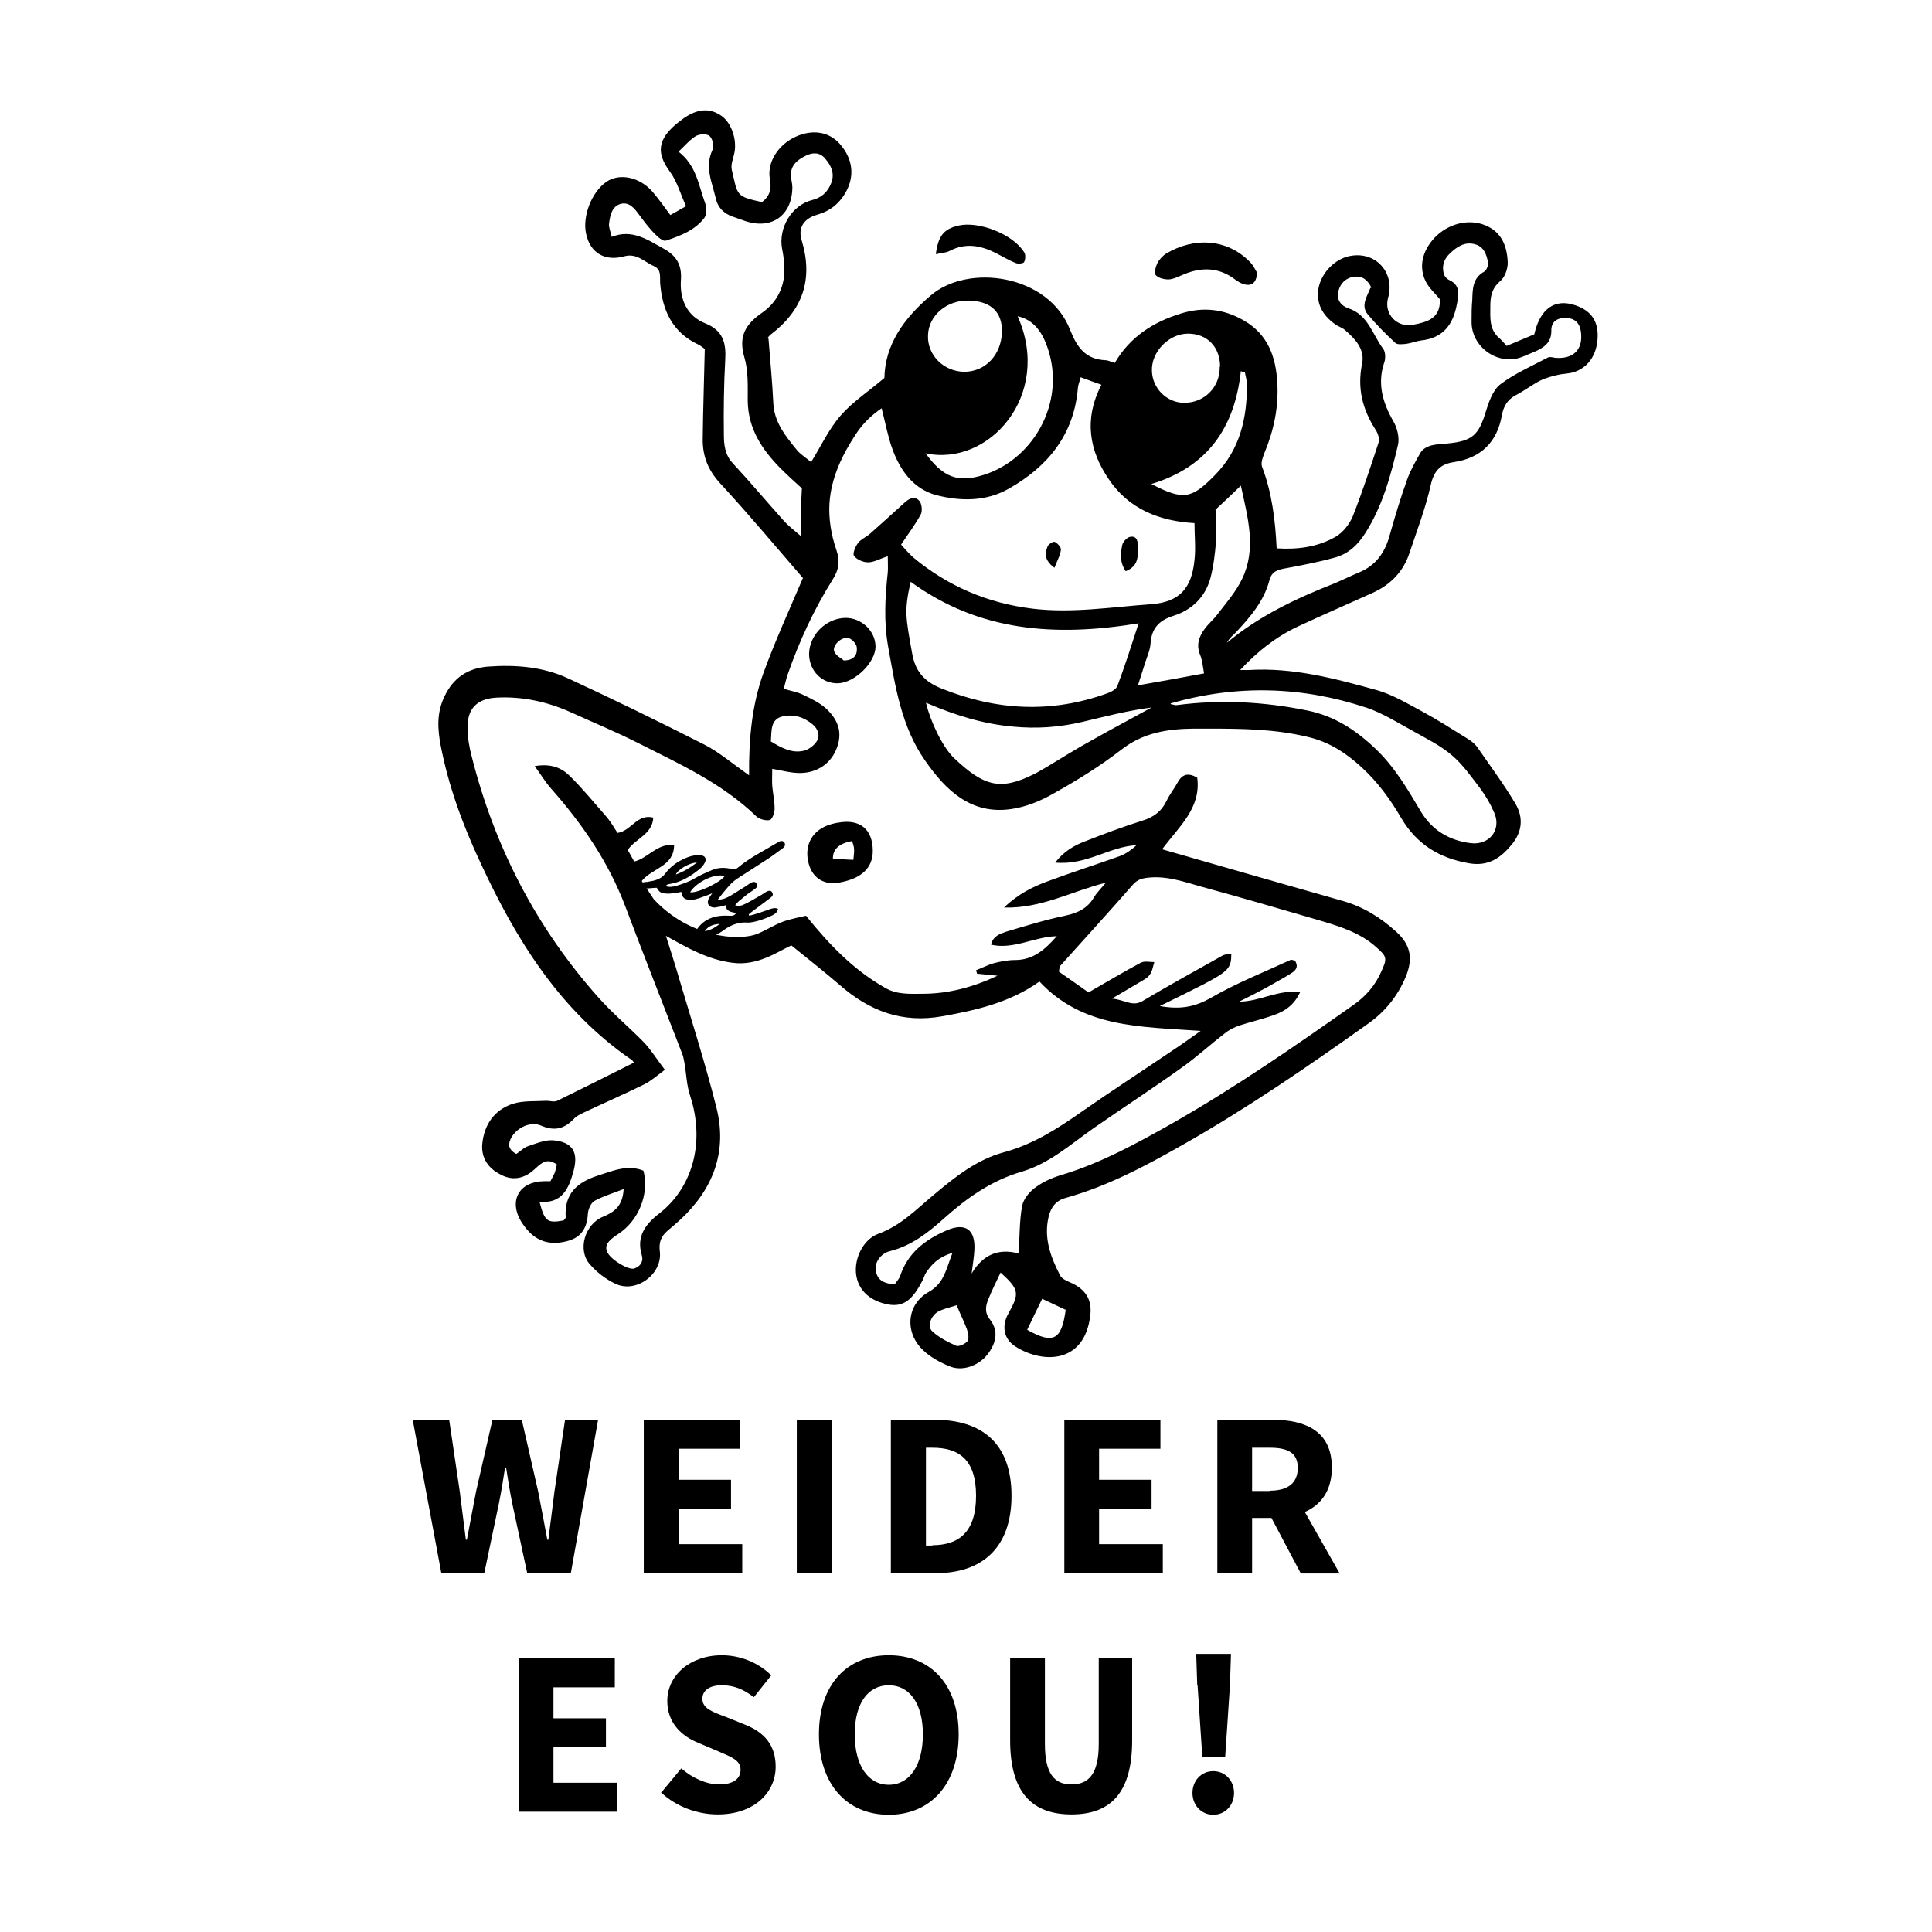
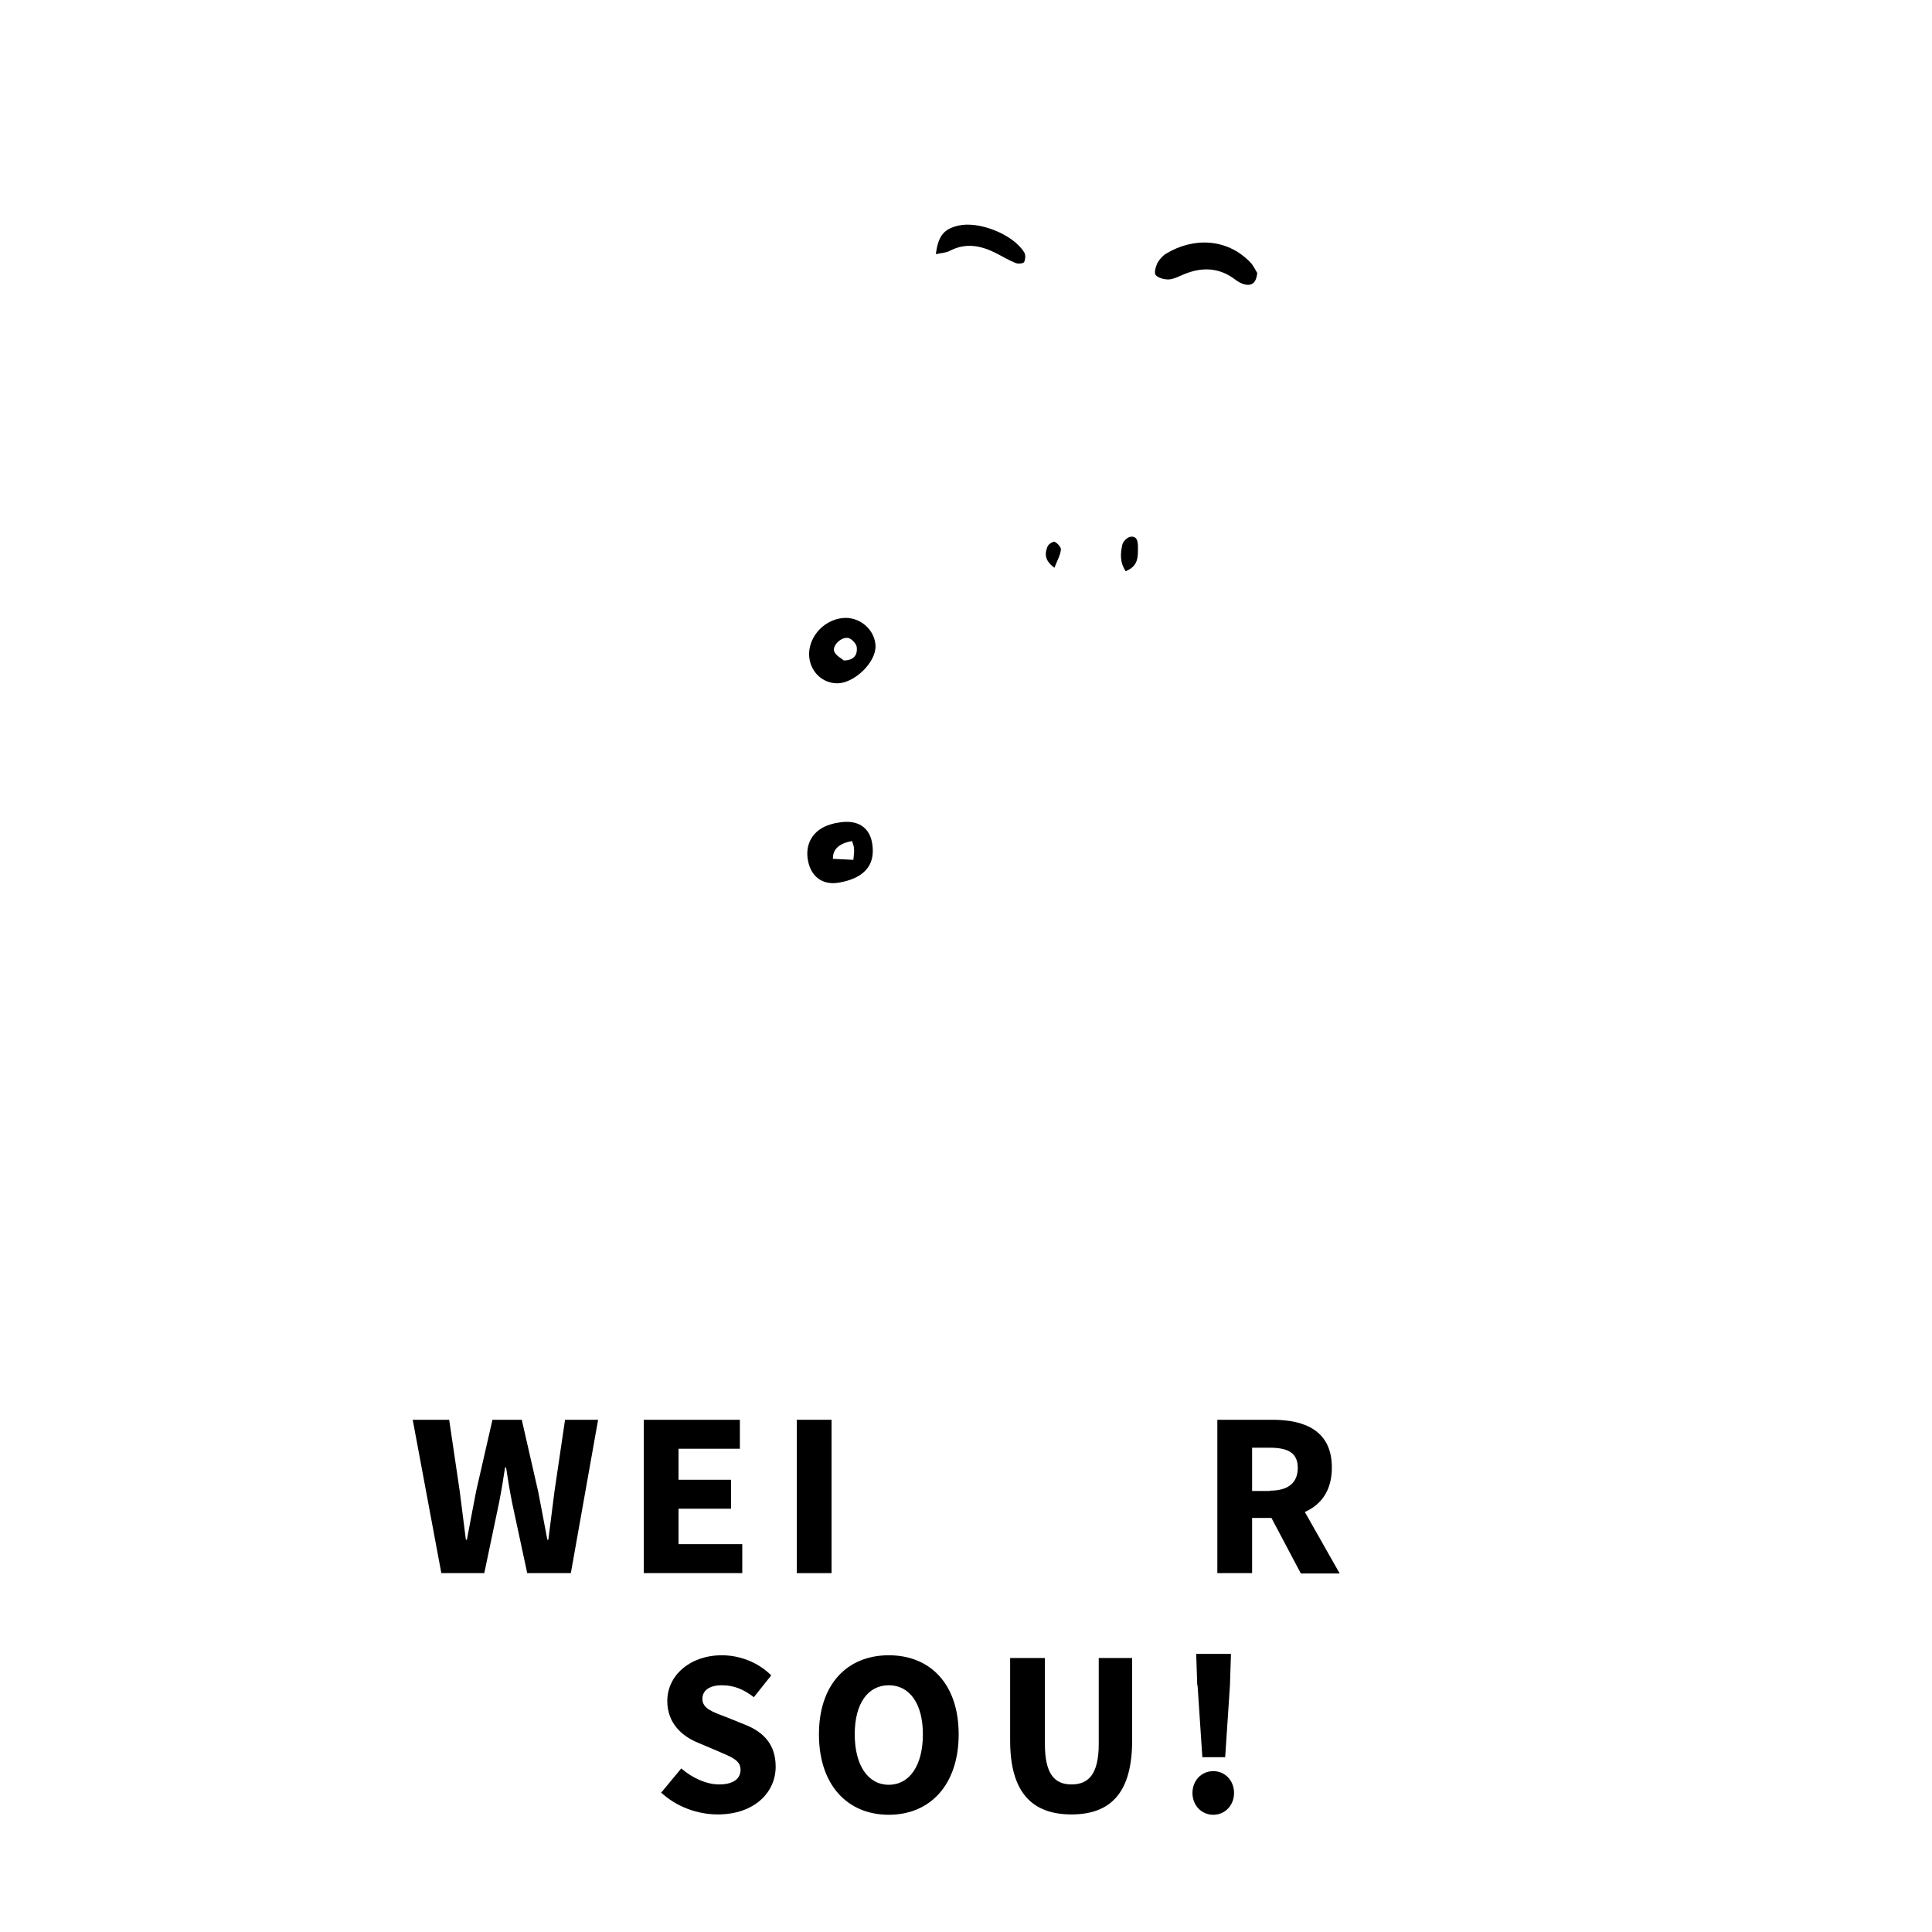
<svg xmlns="http://www.w3.org/2000/svg" id="b" viewBox="0 0 56.69 56.69">
  <defs>
    <style>.d{fill:none;}</style>
  </defs>
  <g id="c">
    <g>
-       <path d="m21.98,26.87c.1-.02.19-.05.29-.08.11-.04.23-.08.34-.12.07-.02.14-.04.22,0-.02.1-.09.15-.17.19-.21.1-.43.18-.66.21-.02,0-.04,0-.06,0-.28-.02-.52.08-.74.25-.11.08-.25.13-.37.19-.09.04-.18.04-.27,0-.12-.05-.16-.16-.09-.27.08-.11.18-.2.3-.26.19-.1.4-.12.61-.11.08,0,.16.02.22-.08-.13-.03-.3-.03-.3-.23-.08.02-.14.04-.21.05-.04,0-.08.02-.12.02-.17,0-.25-.12-.17-.27.02-.04.05-.08.1-.15-.06.02-.09.04-.12.05-.12.04-.23.09-.35.12-.06.02-.12.02-.18.02-.17,0-.23-.06-.26-.23-.06.01-.12.03-.19.04-.08,0-.17.02-.25.01-.16-.01-.2-.04-.28-.17-.1,0-.21.02-.32.02-.1,0-.15-.03-.16-.09,0-.06.03-.08.14-.1.03,0,.07,0,.1-.01.19-.03.37-.07.5-.25.14-.19.34-.33.56-.43.13-.06.27-.1.42-.1.18,0,.25.11.15.26-.04.07-.1.13-.17.18-.24.19-.49.34-.79.4-.06.01-.12.01-.17.07.11.04.2.02.29,0,.2-.06.39-.12.57-.23.15-.09.32-.16.48-.23.19-.09.4-.09.6-.04.07.02.12.01.18-.04.36-.3.77-.5,1.17-.74.01-.01.03-.02.05-.03.06-.02.11-.02.15.04.03.06.01.11-.04.15-.14.1-.28.21-.43.31-.31.2-.62.4-.93.6-.06.04-.12.09-.17.14-.14.15-.27.31-.39.47.14,0,.26-.05.38-.12.15-.09.3-.19.45-.28.05-.03.09-.07.14-.09.08-.05.14-.04.17.02s.02.11-.06.16c-.06.05-.13.09-.2.14-.09.07-.18.15-.27.22-.03.03-.06.07-.1.11.11.04.2.01.28-.03.17-.08.33-.18.49-.27.05-.03.09-.06.14-.09.09-.05.15-.04.18.02.03.06.02.1-.06.16-.19.14-.37.28-.56.42-.02.02-.05.04-.07.06,0,0,0,.02.01.02m-1.73-.67c.2.04.88-.28,1.01-.47-.25-.1-.81.15-1.01.47m.2-.87c-.21,0-.56.2-.62.35.23-.08.42-.2.62-.35m.67,1.8c-.17.01-.33.05-.44.21.17-.02.31-.11.44-.21" />
-       <path d="m22.55,9.94c.05.64.11,1.25.14,1.87.02.57.35.97.68,1.38.11.14.28.24.43.37.29-.47.52-.97.87-1.37.35-.4.81-.7,1.28-1.1.02-.97.56-1.74,1.36-2.42,1.09-.94,3.45-.63,4.09,1.01.21.53.46.86,1.03.89.09,0,.17.05.28.08.45-.77,1.13-1.2,1.94-1.45.64-.2,1.25-.14,1.84.2.72.41.95,1.08.99,1.84.04.7-.1,1.38-.37,2.03-.05.13-.12.3-.08.42.29.76.39,1.56.43,2.4.62.04,1.21-.04,1.73-.34.21-.12.4-.36.5-.59.28-.71.52-1.44.76-2.17.04-.11-.02-.29-.1-.4-.38-.6-.53-1.22-.38-1.93.08-.42-.21-.72-.51-.98-.08-.07-.2-.1-.29-.17-.36-.26-.56-.6-.48-1.06.09-.46.49-.86.93-.94.75-.14,1.32.49,1.11,1.23-.13.47.26.88.73.79.43-.08.81-.19.79-.75-.14-.17-.31-.32-.41-.51-.22-.43-.11-.9.25-1.29.4-.42,1-.57,1.49-.37.49.2.64.62.66,1.08.01.18-.08.44-.21.55-.25.21-.3.44-.3.74,0,.34-.04.68.26.94.07.06.13.13.22.23.28-.12.55-.23.81-.34.17-.76.61-1.06,1.21-.85.44.15.65.44.65.88,0,.51-.24.92-.67,1.07-.16.06-.33.05-.5.09-.17.04-.36.09-.52.17-.25.13-.47.3-.72.43-.24.13-.35.32-.4.58-.14.8-.62,1.26-1.41,1.38-.41.06-.59.27-.68.68-.15.67-.4,1.32-.62,1.98-.18.55-.55.93-1.07,1.17-.73.33-1.47.65-2.2.99-.64.3-1.19.73-1.7,1.28.08,0,.17,0,.25,0,1.3-.08,2.53.25,3.76.59.46.13.89.39,1.32.62.46.25.9.53,1.35.81.09.06.19.13.26.22.38.55.79,1.1,1.13,1.67.24.4.22.82-.1,1.21-.33.4-.69.65-1.26.55-.87-.15-1.53-.56-1.98-1.32-.32-.55-.69-1.06-1.17-1.5-.47-.43-.97-.75-1.59-.89-.96-.23-1.93-.24-2.9-.24-.15,0-.3,0-.45,0-.76.01-1.47.12-2.11.62-.62.48-1.3.9-1.98,1.28-.38.22-.82.4-1.25.46-1.18.17-1.92-.55-2.53-1.43-.7-1-.87-2.18-1.08-3.34-.13-.73-.09-1.45-.01-2.18.01-.14,0-.28,0-.47-.24.08-.41.18-.58.18-.14,0-.33-.08-.41-.19-.05-.06.04-.28.12-.38.08-.11.24-.17.35-.27.34-.3.67-.6,1-.9.14-.13.3-.22.44-.07.08.08.1.3.05.4-.16.3-.36.56-.58.89.1.11.22.25.35.37,1.02.85,2.19,1.35,3.51,1.51,1.17.14,2.32-.05,3.47-.13.84-.06,1.2-.47,1.28-1.3.04-.35,0-.7,0-1.08-1.04-.06-1.93-.42-2.51-1.28-.57-.83-.75-1.76-.22-2.78-.22-.08-.4-.14-.61-.22-.03.12-.07.21-.08.3-.11,1.38-.88,2.32-2.03,2.97-.67.38-1.41.37-2.12.19-.68-.18-1.07-.73-1.3-1.37-.13-.36-.2-.75-.31-1.18-.31.21-.56.46-.75.75-.41.62-.73,1.29-.78,2.03-.03.45.05.94.2,1.37.12.35.07.6-.11.88-.55.88-.98,1.81-1.32,2.79-.04.12-.07.25-.11.41.19.06.37.09.53.16.25.12.51.24.71.42.41.38.48.78.29,1.22-.19.44-.62.7-1.14.67-.22-.01-.44-.07-.73-.12,0,.18-.01.34,0,.5.02.22.07.45.07.67,0,.12-.07.31-.14.33-.11.03-.3-.02-.39-.1-1-.97-2.25-1.54-3.46-2.15-.65-.33-1.33-.61-1.99-.91-.69-.31-1.42-.47-2.18-.43-.57.03-.86.32-.85.89,0,.28.05.56.12.83.67,2.66,1.9,5.04,3.73,7.09.41.46.89.86,1.32,1.3.22.23.38.5.62.81-.23.17-.41.33-.61.43-.59.29-1.19.55-1.78.83-.1.05-.21.1-.28.18-.28.29-.56.37-.96.2-.31-.14-.71.06-.87.34-.1.18-.12.35.14.49.11-.07.22-.19.35-.23.24-.08.5-.19.74-.17.56.05.74.35.59.9-.14.52-.34.97-1,.9.15.58.23.64.71.55.02-.03.06-.06.06-.09-.05-.69.34-1.03.93-1.22.44-.14.88-.34,1.35-.15.18.68-.14,1.47-.74,1.86-.33.21-.41.36-.31.55.12.22.62.52.79.46.18-.07.27-.21.21-.4-.16-.54.11-.9.51-1.21.95-.73,1.37-2.05.91-3.46-.1-.3-.11-.62-.16-.93-.02-.09-.03-.18-.06-.27-.56-1.45-1.13-2.89-1.68-4.35-.49-1.3-1.26-2.42-2.17-3.45-.17-.19-.3-.41-.49-.67.46-.08.77.04,1.01.27.39.38.73.8,1.09,1.21.13.15.23.33.33.48.41-.06.57-.57,1.05-.45-.03.5-.52.61-.75.95.06.1.12.22.19.34.41-.1.66-.53,1.17-.49,0,.64-.63.67-.95,1.06.11.17.23.35.35.53,1.03,1.12,2.5,1.26,3.07,1.01.24-.1.47-.25.71-.34.24-.09.49-.13.69-.18.7.87,1.41,1.6,2.33,2.12.35.2.72.17,1.09.17.77,0,1.5-.2,2.2-.53-.2-.02-.4-.04-.6-.06-.01-.03-.02-.07-.03-.1.18-.07.35-.16.53-.21.2-.05.41-.09.61-.09.52,0,.86-.28,1.23-.7-.68.02-1.26.4-1.93.25.06-.26.27-.32.44-.38.57-.17,1.15-.35,1.73-.47.37-.08.66-.21.85-.54.07-.12.18-.23.35-.43-1.03.26-1.89.76-2.99.73.43-.41.85-.61,1.28-.77.7-.26,1.42-.49,2.12-.74.18-.07.34-.18.49-.32-.8.04-1.47.6-2.39.51.27-.34.56-.5.87-.62.56-.22,1.12-.43,1.69-.61.33-.1.56-.27.71-.58.09-.19.22-.35.32-.53.13-.25.31-.31.58-.15.12.89-.54,1.44-1.03,2.1.74.21,1.42.41,2.09.6,1.06.3,2.12.61,3.19.91.61.17,1.13.49,1.59.91.42.38.5.78.28,1.32-.24.57-.61,1.03-1.11,1.38-1.77,1.26-3.56,2.49-5.45,3.56-1.09.62-2.2,1.21-3.42,1.55-.29.08-.43.27-.5.55-.15.63.06,1.19.34,1.73.06.11.23.17.36.23.41.2.58.51.52.95-.17,1.4-1.38,1.41-2.18.91-.36-.22-.43-.61-.22-.98.33-.59.32-.7-.23-1.2-.12.26-.25.51-.35.76-.09.21-.13.41.04.62.27.35.17.71-.08,1.03-.26.33-.74.5-1.11.34-.27-.11-.55-.26-.76-.46-.56-.51-.51-1.35.15-1.72.46-.26.51-.67.7-1.15-.4.12-.61.33-.78.59-.04.06-.06.14-.09.2-.3.6-.57.8-1,.73-.52-.09-.87-.39-.95-.83-.09-.48.18-1.08.65-1.25.66-.24,1.11-.72,1.63-1.15.62-.52,1.26-1.03,2.05-1.24.85-.23,1.57-.69,2.28-1.19.89-.62,1.8-1.21,2.7-1.82.23-.15.45-.31.79-.55-1.77-.13-3.45-.08-4.73-1.45-.85.61-1.84.84-2.85,1.02-1.17.21-2.13-.15-3-.91-.44-.38-.9-.74-1.43-1.17-.41.19-.99.61-1.73.51-.71-.09-1.31-.43-1.95-.79.13.42.27.84.39,1.26.37,1.25.77,2.5,1.09,3.77.33,1.3-.09,2.4-1.06,3.3-.12.11-.25.22-.38.33-.18.16-.25.33-.22.59.09.67-.69,1.25-1.3.96-.28-.13-.55-.34-.75-.57-.37-.41-.16-1.18.39-1.4.34-.14.57-.32.6-.81-.33.13-.61.21-.86.35-.1.06-.18.24-.19.37-.02.4-.18.69-.58.8-.42.12-.82.07-1.14-.26-.09-.09-.17-.2-.24-.31-.37-.62-.05-1.17.67-1.18.06,0,.11,0,.19,0,.04-.07.08-.15.12-.23.03-.08.05-.17.07-.26-.32-.23-.49,0-.69.17-.3.26-.64.31-.99.11-.34-.18-.54-.48-.51-.87.05-.57.35-1.01.89-1.19.31-.1.66-.07.99-.09.11,0,.23.04.32,0,.75-.37,1.5-.74,2.25-1.12,0,0-.03-.06-.08-.09-2.1-1.45-3.38-3.52-4.42-5.77-.52-1.11-.94-2.25-1.17-3.45-.09-.48-.12-.95.11-1.43.26-.55.68-.83,1.27-.88.81-.06,1.62,0,2.37.35,1.34.62,2.67,1.27,3.99,1.94.43.22.8.54,1.31.9-.01-1.1.09-2.08.42-3,.34-.93.75-1.83,1.16-2.79-.78-.9-1.58-1.86-2.43-2.78-.36-.39-.52-.81-.51-1.32.01-.86.04-1.72.06-2.62-.04-.03-.11-.09-.19-.13-.77-.36-1.06-1.02-1.12-1.81-.01-.19.04-.39-.18-.49-.28-.12-.5-.39-.87-.29-.57.16-1-.1-1.12-.65-.12-.52.16-1.24.6-1.54.39-.26.98-.13,1.35.3.18.21.34.44.52.68.16-.09.28-.16.46-.26-.16-.35-.26-.72-.47-1.01-.34-.46-.38-.82,0-1.23.13-.14.28-.25.43-.36.33-.22.69-.31,1.05-.07.31.19.49.7.41,1.1-.03.16-.11.34-.08.49.18.77.11.79.89.96.22-.17.29-.38.23-.68-.09-.49.25-1.01.76-1.24.49-.22.97-.15,1.29.21.39.44.45.96.16,1.45-.19.32-.46.53-.82.63-.39.11-.57.38-.46.74.35,1.15.04,2.06-.91,2.78-.04.03-.07.08-.09.1m7.37,26.84c.03-.45.02-.92.1-1.37.04-.21.22-.43.41-.56.23-.17.52-.29.8-.37,1.14-.35,2.17-.92,3.2-1.5,1.84-1.05,3.58-2.25,5.31-3.47.36-.25.64-.57.82-.98.18-.39.17-.44-.15-.72-.49-.44-1.11-.62-1.72-.8-1.13-.33-2.26-.66-3.4-.97-.5-.14-1-.32-1.54-.27-.2.02-.34.05-.48.21-.7.8-1.42,1.59-2.13,2.38-.02.02-.02.07-.04.17.29.2.6.42.87.61.56-.32,1.04-.61,1.53-.87.11-.06.27-.02.4-.02-.04.13-.06.28-.14.38-.07.1-.21.16-.32.23-.22.13-.44.26-.78.46.39.04.6.25.9.07.77-.46,1.56-.89,2.34-1.33.07-.04.17-.04.26-.06,0,.42-.07.51-.83.91-.39.2-.78.39-1.27.63.62.11,1.04.02,1.5-.24.74-.43,1.55-.75,2.33-1.11.04-.02.1.01.14.02.12.2,0,.3-.13.38-.24.15-.49.28-.73.42-.26.14-.52.27-.78.4.61,0,1.14-.36,1.79-.28-.17.37-.44.56-.76.67-.33.12-.68.2-1.02.31-.15.05-.31.13-.43.23-.43.33-.83.7-1.27,1.01-.85.61-1.73,1.18-2.59,1.78-.67.47-1.29,1.03-2.1,1.27-.89.26-1.61.77-2.29,1.38-.46.41-.94.79-1.57.95-.29.07-.47.35-.42.59.06.3.28.36.55.39.06-.09.13-.16.16-.24.22-.68.73-1.07,1.35-1.34.56-.25.87-.04.83.58-.01.19-.04.37-.08.68q.49-.83,1.38-.59m10.35-28.34c-.11-.23-.27-.35-.5-.32-.25.03-.41.19-.47.43-.06.24.08.42.28.49.6.19.72.78,1.04,1.2.07.1.07.3.02.42-.2.62-.03,1.17.28,1.71.11.19.18.48.13.69-.21.89-.45,1.78-.95,2.57-.22.35-.5.62-.9.73-.47.13-.94.22-1.42.31-.23.04-.43.08-.5.35-.16.62-.57,1.09-.99,1.54-.05.05-.11.1-.16.16-.04.04-.07.09-.1.14.95-.79,2.03-1.3,3.15-1.74.24-.1.48-.22.72-.32.49-.2.76-.57.9-1.07.16-.56.32-1.11.52-1.66.1-.28.25-.54.4-.8.06-.1.2-.17.31-.2.16-.04.33-.04.5-.06.7-.07.89-.25,1.09-.91.09-.29.21-.65.43-.82.42-.32.93-.54,1.4-.79.06-.03.15,0,.22.01.53.04.81-.24.75-.75-.03-.26-.17-.41-.43-.42-.26-.01-.45.1-.44.38,0,.35-.22.49-.49.61-.12.05-.24.1-.36.15-.7.28-1.51-.28-1.49-1.05,0-.21,0-.41.02-.62.01-.32.01-.64.35-.83.07-.04.13-.19.11-.28-.04-.22-.12-.45-.37-.52-.31-.09-.54.07-.75.27-.18.17-.24.38-.17.61.02.06.08.13.14.16.34.15.3.42.24.71-.11.6-.4,1-1.05,1.07-.15.02-.29.08-.44.1-.11.01-.26.03-.32-.03-.28-.26-.56-.54-.81-.84-.21-.26-.01-.53.08-.77m-16.68,5.88c-.21-.19-.43-.39-.64-.6-.54-.55-.94-1.16-.95-1.97,0-.43.02-.88-.1-1.28-.18-.62.04-.97.53-1.31.47-.33.69-.83.64-1.42-.01-.15-.03-.3-.06-.44-.12-.62.28-1.29.88-1.44.28-.07.46-.24.56-.5.11-.28,0-.51-.18-.72-.16-.19-.37-.18-.57-.08-.24.12-.45.28-.43.59,0,.11.04.22.04.34-.01.82-.6,1.24-1.37.99-.12-.04-.25-.09-.37-.13-.27-.09-.45-.27-.51-.55-.11-.47-.33-.92-.09-1.42.05-.1,0-.32-.09-.4-.08-.07-.29-.06-.4,0-.18.11-.32.28-.51.46.53.41.59,1,.78,1.51.05.13.05.33-.02.43-.28.37-.71.53-1.13.67-.08.03-.23-.1-.32-.19-.17-.17-.32-.37-.46-.56-.14-.19-.29-.39-.54-.33-.27.07-.32.35-.35.59-.01.1.04.21.08.38.6-.24,1.06.09,1.53.35.36.2.53.46.5.91-.04.55.16,1.06.72,1.28.52.21.61.58.58,1.07-.04.73-.05,1.46-.04,2.19,0,.29.03.59.25.83.51.55.99,1.12,1.49,1.68.14.16.31.29.52.47,0-.3,0-.51,0-.71,0-.22.02-.45.03-.7m3.19,2.75c-.19.86-.15,1.02.05,2.13.1.53.38.81.85,1,1.61.65,3.23.74,4.88.14.11-.04.26-.12.29-.22.21-.56.39-1.12.62-1.83-2.44.4-4.67.25-6.69-1.22m7.63,3.59c.07.01.13.04.18.03,1.29-.17,2.57-.1,3.84.16.78.16,1.4.56,1.98,1.11.57.54.95,1.19,1.34,1.85.33.55.83.85,1.46.93.54.07.91-.38.7-.88-.11-.26-.25-.5-.42-.73-.26-.34-.51-.7-.83-.97-.34-.29-.75-.49-1.14-.71-.44-.24-.88-.52-1.35-.68-1.89-.63-3.81-.69-5.76-.13m-7.18-.02c.12.52.48,1.3.83,1.63.86.81,1.34.97,2.35.46.12-.06.23-.13.34-.19.45-.27.89-.55,1.35-.8.58-.33,1.17-.64,1.75-.96-.69.09-1.35.26-2.02.42-.68.16-1.35.21-2.06.14-.87-.08-1.68-.33-2.54-.7m8.51-5.65c0,.33.02.63,0,.93-.03.35-.07.71-.16,1.05-.15.57-.55.95-1.09,1.12-.44.14-.64.38-.67.81-.01.18-.09.36-.15.54-.06.2-.13.4-.22.69.7-.12,1.29-.23,1.94-.35-.04-.22-.05-.38-.11-.53-.13-.3-.04-.55.13-.78.11-.15.26-.27.37-.42.26-.34.55-.67.73-1.05.42-.88.17-1.77-.04-2.73-.29.28-.53.51-.75.71m-8.51-1.67c.52.72.95.88,1.7.65,1.52-.47,2.5-2.25,1.83-3.89-.18-.44-.45-.69-.82-.77,1.03,2.31-.84,4.43-2.71,4.02m1.28-4.48c-.64-.02-1.18.43-1.2,1.01-.03.58.45,1.07,1.06,1.08.62,0,1.09-.49,1.11-1.17.01-.58-.32-.9-.96-.92m7.36,1.94c0-.58-.38-.97-.94-.97-.56,0-1.08.53-1.06,1.09.01.51.43.93.93.94.6.01,1.07-.45,1.06-1.06m-2.01,3.44c.96.5,1.19.43,1.87-.26.74-.75.94-1.67.94-2.66,0-.11-.04-.23-.06-.35-.04-.01-.08-.02-.12-.04-.18,1.65-.97,2.81-2.62,3.31m-11.18,7.55c.31.19.62.36.97.28.14-.03.3-.15.38-.27.11-.17.05-.36-.11-.5-.26-.22-.56-.31-.88-.24-.36.08-.33.4-.35.73m5.45,16.55c-.15.05-.34.09-.51.17-.24.11-.37.45-.2.6.2.18.45.31.7.42.08.03.27-.06.33-.14.05-.08.02-.24-.02-.35-.08-.22-.19-.43-.3-.7m3.19.13c-.26-.12-.49-.23-.68-.32-.15.31-.3.61-.44.91.76.43,1.01.31,1.13-.59" />
      <g>
        <path d="m12.14,41.66h1.04l.31,2.1c.06.47.12.95.18,1.42h.03c.09-.47.18-.96.27-1.42l.48-2.1h.86l.48,2.1c.09.46.18.94.27,1.42h.03c.06-.48.12-.96.18-1.42l.31-2.1h.97l-.8,4.5h-1.28l-.44-2.05c-.07-.35-.13-.71-.18-1.05h-.03c-.05.34-.11.7-.18,1.05l-.43,2.05h-1.26l-.84-4.5Z" />
        <path d="m18.89,41.66h2.82v.85h-1.8v.91h1.54v.85h-1.54v1.04h1.87v.85h-2.89v-4.5Z" />
        <path d="m23.38,41.66h1.02v4.5h-1.02v-4.5Z" />
-         <path d="m26.15,41.66h1.27c1.38,0,2.26.68,2.26,2.23s-.89,2.27-2.21,2.27h-1.33v-4.5Zm1.21,3.68c.76,0,1.28-.37,1.28-1.45s-.52-1.41-1.28-1.41h-.19v2.87h.19Z" />
-         <path d="m31.23,41.66h2.82v.85h-1.8v.91h1.54v.85h-1.54v1.04h1.87v.85h-2.89v-4.5Z" />
        <path d="m35.72,41.66h1.62c.96,0,1.74.33,1.74,1.4s-.78,1.48-1.74,1.48h-.6v1.62h-1.02v-4.5Zm1.54,2.08c.54,0,.82-.23.82-.67s-.29-.59-.82-.59h-.52v1.27h.52Zm-.1.54l.71-.65,1.44,2.54h-1.14l-1-1.89Z" />
-         <path d="m15.22,48.66h2.82v.85h-1.8v.91h1.54v.85h-1.54v1.04h1.87v.85h-2.89v-4.5Z" />
        <path d="m19.41,52.59l.58-.7c.32.28.74.47,1.11.47.42,0,.63-.17.63-.43,0-.28-.26-.37-.65-.54l-.59-.25c-.47-.19-.91-.57-.91-1.23,0-.75.67-1.34,1.6-1.34.52,0,1.06.2,1.45.59l-.51.64c-.3-.23-.58-.35-.94-.35s-.57.15-.57.4c0,.28.29.38.69.53l.57.23c.55.22.89.59.89,1.23,0,.75-.62,1.4-1.7,1.4-.59,0-1.21-.22-1.67-.65Z" />
        <path d="m24.03,50.89c0-1.47.83-2.32,2.05-2.32s2.05.85,2.05,2.32-.83,2.36-2.05,2.36-2.05-.88-2.05-2.36Zm3.05,0c0-.9-.39-1.44-1-1.44s-1,.53-1,1.44.39,1.48,1,1.48,1-.57,1-1.48Z" />
        <path d="m29.64,51.07v-2.42h1.02v2.52c0,.88.28,1.19.78,1.19s.8-.3.8-1.19v-2.52h.98v2.42c0,1.51-.61,2.17-1.78,2.17s-1.8-.66-1.8-2.17Z" />
-         <path d="m34.99,52.61c0-.36.26-.64.61-.64s.61.28.61.64-.26.64-.61.64-.61-.28-.61-.64Zm.14-3.16l-.03-.92h1.02l-.03.92-.14,2.11h-.67l-.14-2.11Z" />
+         <path d="m34.99,52.61c0-.36.26-.64.61-.64s.61.28.61.64-.26.64-.61.64-.61-.28-.61-.64Zm.14-3.16l-.03-.92h1.02l-.03.92-.14,2.11h-.67l-.14-2.11" />
      </g>
      <path d="m24.81,18.13c.47,0,.87.38.88.83.01.47-.6,1.07-1.1,1.09-.47.01-.84-.36-.85-.85,0-.56.49-1.06,1.07-1.07m-.06,1.25c.34,0,.41-.2.39-.38,0-.1-.15-.26-.25-.28-.21-.04-.48.23-.41.4.05.12.21.2.27.25" />
      <path d="m25.61,24.97c0,.47-.3.81-1,.93-.48.08-.81-.18-.9-.64-.1-.5.15-.92.66-1.07.07-.02.14-.04.22-.05.64-.12,1.02.19,1.02.83m-.61-.29q-.57.1-.56.52c.19.01.38.02.6.03.01-.14.03-.23.02-.32,0-.07-.03-.14-.06-.24" />
      <path d="m36.89,8.02c-.03.27-.15.37-.35.33-.1-.02-.21-.08-.3-.15-.46-.35-.96-.37-1.48-.16-.15.06-.31.15-.47.16-.13,0-.3-.04-.38-.13-.05-.06,0-.24.05-.35.06-.11.16-.22.26-.28.8-.48,1.78-.45,2.46.25.1.1.16.24.21.32" />
      <path d="m27.46,7.46c.07-.55.24-.74.66-.84.6-.14,1.6.25,1.93.78.05.07.04.21,0,.29-.02.04-.17.06-.24.03-.21-.08-.4-.2-.6-.3-.44-.22-.88-.3-1.34-.06-.11.06-.24.06-.42.1" />
      <path d="m33.03,16.76c-.18-.27-.15-.53-.1-.77.02-.1.15-.23.24-.24.2-.03.22.15.22.3,0,.28.02.56-.36.71" />
      <path d="m30.94,16.66c-.31-.23-.28-.43-.2-.63.03-.07.17-.15.21-.13.08.04.19.16.18.23-.02.17-.11.32-.19.53" />
      <rect class="d" width="56.69" height="56.69" />
    </g>
  </g>
</svg>